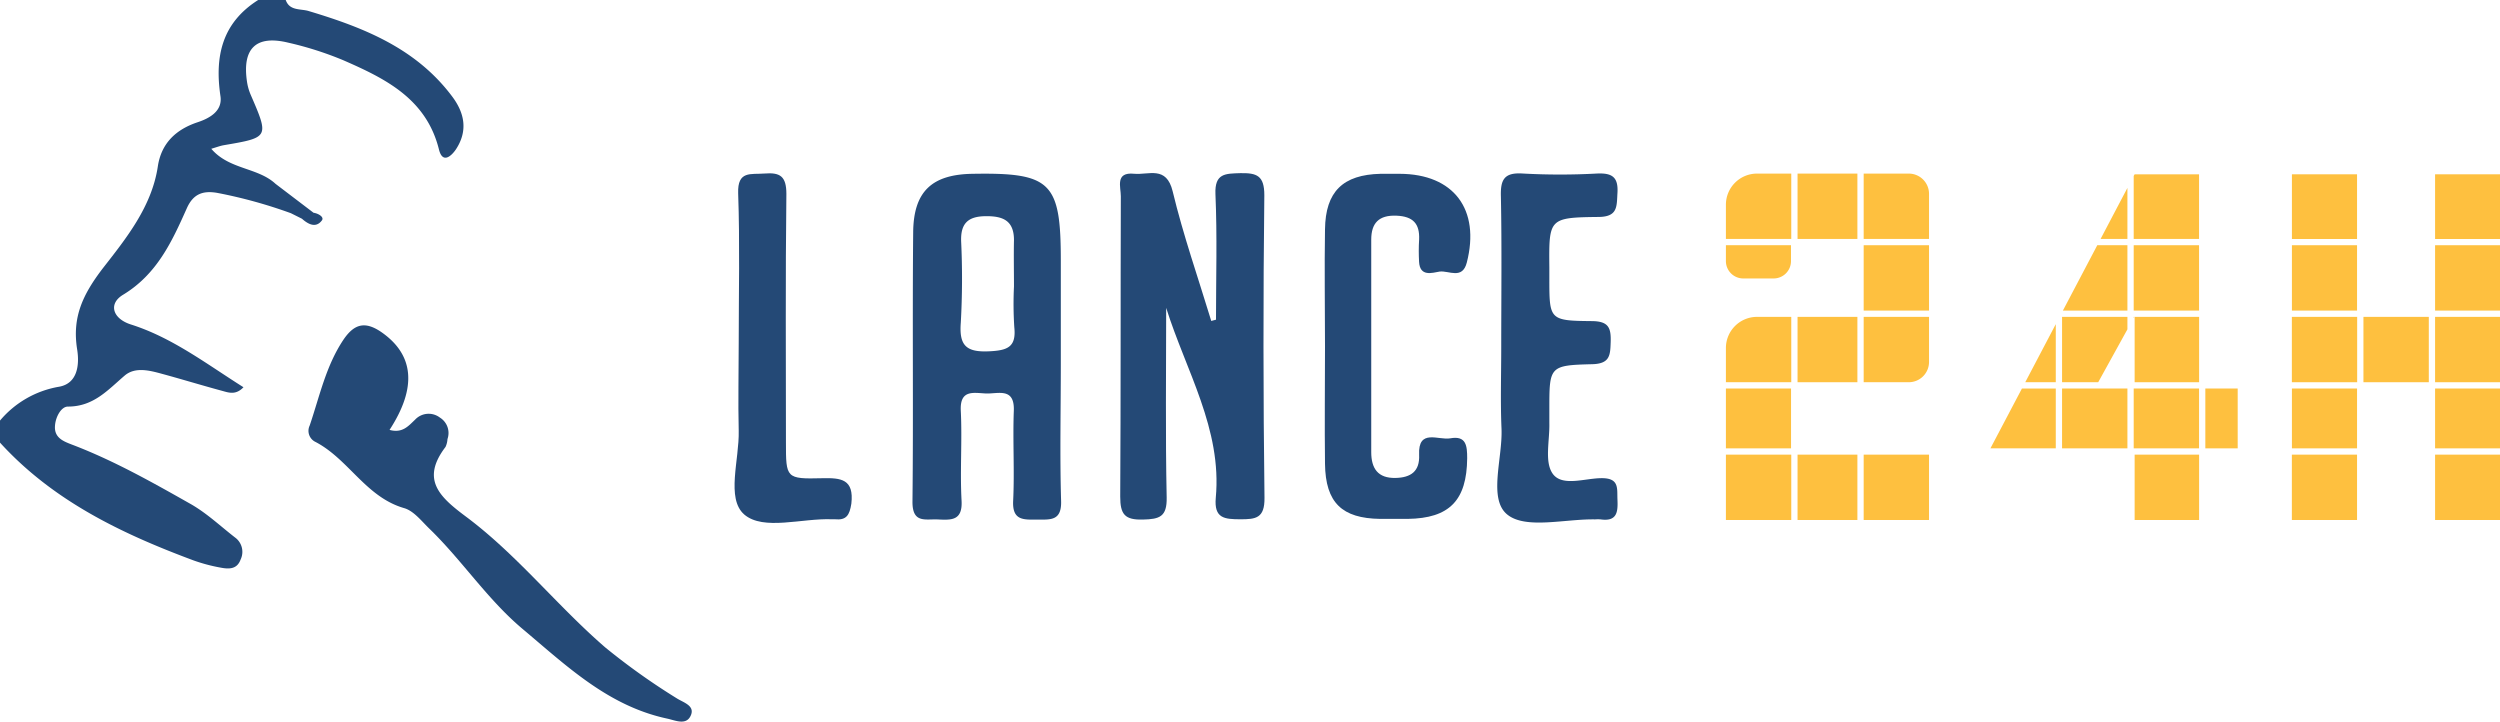
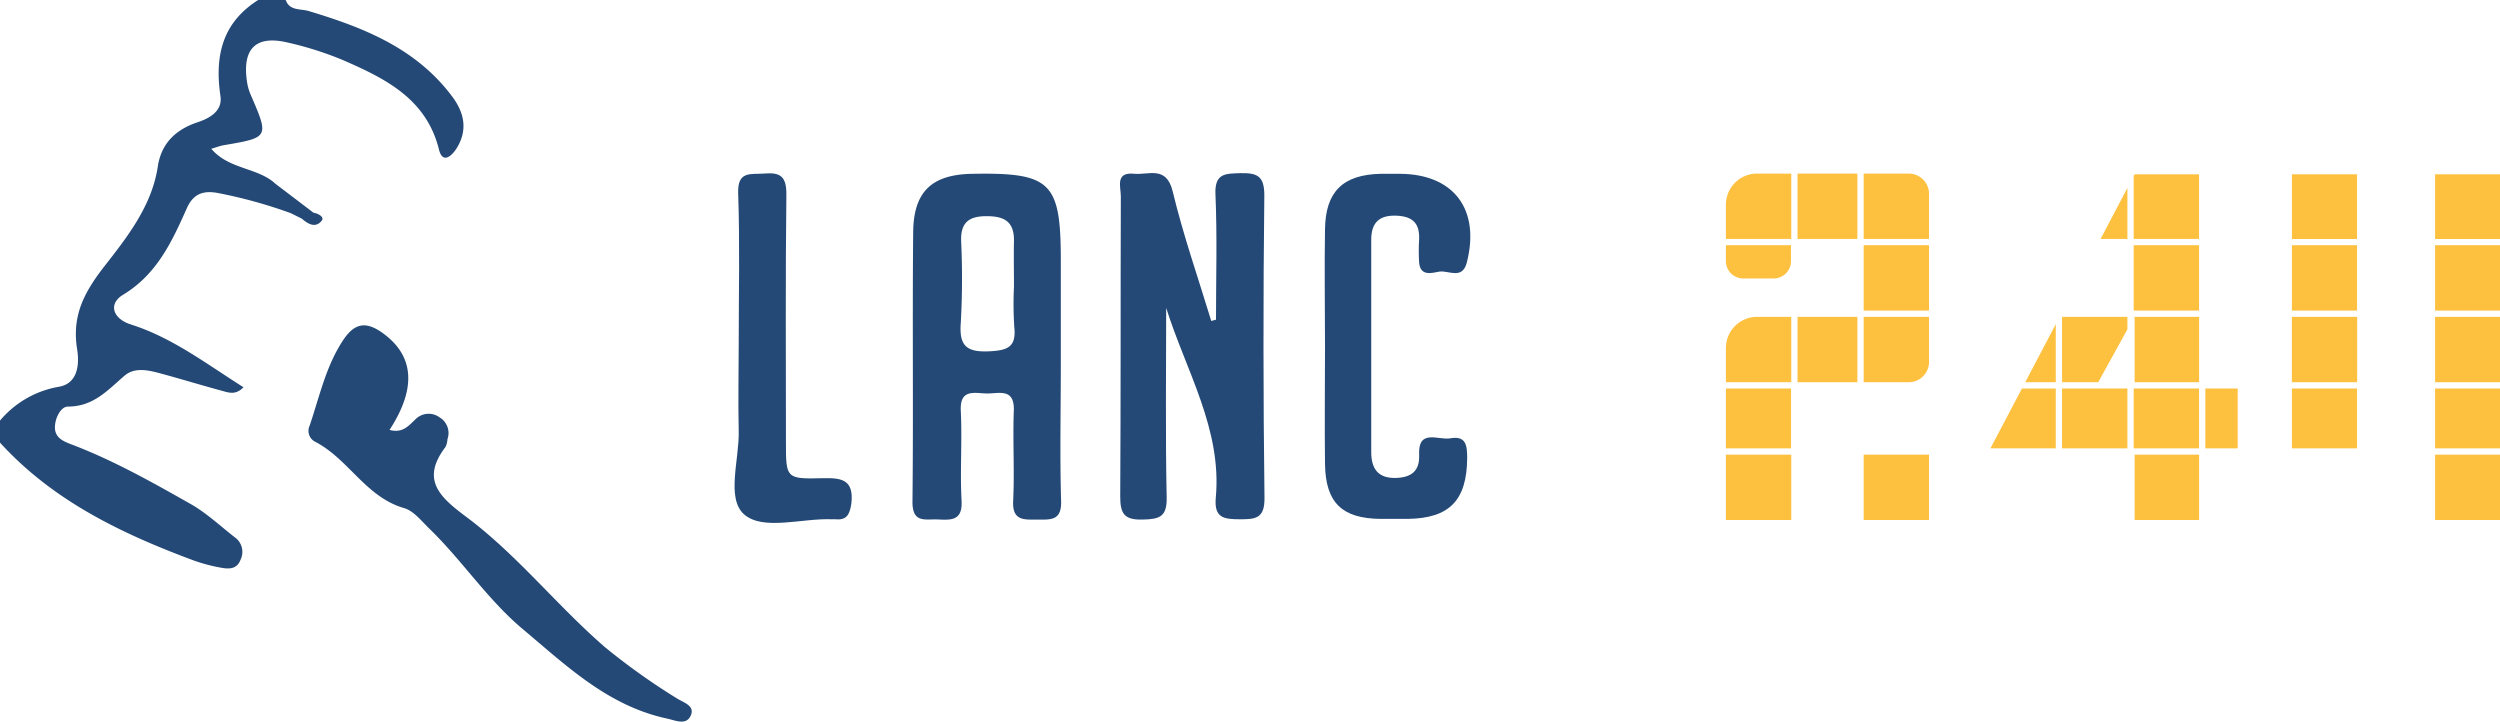
<svg xmlns="http://www.w3.org/2000/svg" viewBox="0 0 453.66 130.94">
  <g id="b1e152cf-a105-4727-a507-d0b426606b2c" data-name="Layer 2">
    <g id="eff9b82b-9bf9-440f-ac93-ac8ae6e6b653" data-name="Layer 1">
      <path d="M122.76,126.69a121.35,121.35,0,0,1-12.91-9.19c-8.76-7.57-16-16.82-25.28-23.74-4.8-3.58-8.24-6.72-3.73-12.65a3.76,3.76,0,0,0,.36-1.43,3.29,3.29,0,0,0-1.37-3.9,3.36,3.36,0,0,0-4.52.39c-1.15,1.07-2.25,2.5-4.62,1.84,5-7.69,4.42-13.56-1.35-17.65-3-2.11-5-1.68-7,1.26C59.14,66.39,58,71.92,56.2,77.21a2.23,2.23,0,0,0,1.08,3c6,3.15,9.12,10,16.07,12,1.74.51,3.14,2.35,4.56,3.72,5.94,5.75,10.49,12.78,16.86,18.15,8,6.71,15.53,14,26.25,16.31,1.53.32,3.59,1.36,4.38-.67C126.07,128,123.94,127.46,122.76,126.69Z" style="fill:#244976" />
      <path d="M58.41,40c.47-.61-.65-1.27-1.51-1.39L50,33.36h0c-3.23-3-8.41-2.56-11.66-6.36,1-.3,1.63-.54,2.26-.65,8.26-1.41,8.25-1.4,4.85-9.25a9.51,9.51,0,0,1-.64-2.35c-.87-6,1.69-8.44,7.53-7a61.05,61.05,0,0,1,9.93,3.17c7.66,3.34,15.09,7,17.38,16.19.66,2.67,2.25,1.22,3.08,0,2.19-3.33,1.62-6.56-.7-9.63C75.47,8.74,66,5,56,2c-1.46-.44-3.45,0-4.15-2h-5C40.3,4.15,38.94,10.2,40,17.42c.41,2.64-1.8,4-4.19,4.78-3.89,1.31-6.54,3.79-7.17,8-1.1,7.33-5.78,13.1-10,18.51C15,53.48,13.07,57.58,14,63.4c.44,2.74.12,6.22-3.35,6.79A17.9,17.9,0,0,0,0,76.32v4c9.6,10.54,22,16.49,35.11,21.37a30.63,30.63,0,0,0,4.8,1.29c1.49.29,3.07.43,3.75-1.44a3.22,3.22,0,0,0-1-4c-2.59-2-5-4.3-7.92-6-7.07-4-14.14-8-21.76-10.89-1.53-.59-3.18-1.25-3-3.4.11-1.64,1.15-3.48,2.35-3.47,4.65,0,7.22-3,10.31-5.64,1.89-1.59,4.46-.93,6.73-.31,3.68,1,7.33,2.12,11,3.11,1.15.32,2.43.79,3.81-.67-6.77-4.27-12.91-9-20.43-11.39-3.3-1.05-4.15-3.74-1.42-5.39,6.16-3.73,8.86-9.63,11.55-15.65C35,35.29,36.69,34.53,39.41,35a87.19,87.19,0,0,1,13.38,3.69l2,1C55.93,40.7,57.32,41.45,58.41,40Z" style="fill:#244976" />
      <path d="M229.43,35.42c0-3.55-1.35-4.05-4.34-4-2.73.09-4.69,0-4.53,3.82.33,7.58.1,15.18.1,22.77l-.86.23c-2.38-7.83-5.09-15.57-7-23.51-1.14-4.73-4.38-2.94-7-3.2-3.5-.35-2.4,2.42-2.41,4.1-.06,18.17,0,36.34-.11,54.5,0,3.22.84,4.24,4.13,4.15,3-.07,4.37-.49,4.3-4-.24-11.47-.09-22.94-.09-34.41,3.58,11.4,10.16,22,9,34.46-.34,3.75,1.59,3.89,4.43,3.9s4.45-.19,4.41-3.88Q229.11,62.92,229.43,35.42Z" style="fill:#244976" />
      <path d="M257.51,47.51c.15,2.76,2.38,2,3.74,1.77,1.67-.21,4.11,1.5,4.92-1.63C268.65,38,263.8,31.57,254,31.54c-1.16,0-2.32,0-3.48,0-6.82.16-10,3.21-10.08,10.09-.12,7.08,0,14.17,0,21.26s-.09,14.18,0,21.27,3.1,9.9,10,10c1.65,0,3.32,0,5,0,7.59-.1,10.73-3.36,10.8-11,0-2.25-.16-4.15-3.07-3.62-2.15.39-5.87-1.83-5.65,3,.14,3-1.51,4.13-4.28,4.19-3.22.07-4.4-1.74-4.41-4.66,0-4.62,0-9.24,0-13.85q0-12.37,0-24.73c0-3,1.37-4.49,4.6-4.35,3,.13,4.21,1.46,4.09,4.31C257.43,44.87,257.44,46.19,257.51,47.51Z" style="fill:#244976" />
-       <path d="M290,39.37c3.61,0,3.36-1.9,3.51-4.35.18-2.92-1-3.65-3.71-3.53a123,123,0,0,1-13.44,0c-3.47-.24-4.1,1.17-4,4.24.18,9.07.06,18.15.06,27.23,0,5-.16,9.9.05,14.84.22,5.38-2.46,12.75,1.06,15.58,3.34,2.7,10.46.77,15.92.87a6.68,6.68,0,0,1,1,0c3,.43,3.16-1.36,3.06-3.59-.09-2,.38-3.9-2.86-3.89-3.05,0-7.22,1.62-8.92-.85-1.49-2.17-.49-6.05-.58-9.17,0-.82,0-1.65,0-2.47,0-7.79,0-8,7.8-8.19,3.23-.09,3.25-1.67,3.33-4,.08-2.57-.34-3.8-3.43-3.82-7.71-.07-7.7-.24-7.7-7.78v-2C281.07,39.68,281.06,39.47,290,39.37Z" style="fill:#244976" />
      <path d="M149.19,86.78c-6.56.16-6.57,0-6.57-6.52,0-15-.1-30,.08-45.06,0-3.25-1.16-3.94-4-3.71-2.45.2-4.89-.57-4.75,3.58.32,9.07.1,18.15.1,27.23,0,5.28-.13,10.57,0,15.85s-2.33,12.3,1,15.21c3.49,3,10.48.64,15.94.87.16,0,.33,0,.5,0,2.11.21,2.67-.74,3-2.83C155,86.93,152.62,86.7,149.19,86.78Z" style="fill:#244976" />
      <path d="M192.5,66.09V47.29c0-14.23-1.76-16-16-15.75-7.34.11-10.71,3.15-10.79,10.56-.16,16.32.05,32.65-.13,49,0,3.91,2.37,3.06,4.57,3.16,2.44.11,4.54.28,4.34-3.4-.3-5.42.13-10.89-.14-16.31-.2-3.91,2.31-3.25,4.53-3.15s5.26-1.18,5.09,3.16c-.21,5.43.15,10.89-.12,16.32-.18,3.65,1.94,3.41,4.39,3.41s4.44.23,4.31-3.44C192.31,82.58,192.5,74.33,192.5,66.09Zm-13-2.34c-4.2.2-5.47-1.07-5.15-5.2a143.82,143.82,0,0,0,.06-14.83c-.09-3.17,1.25-4.45,4.41-4.49S184,40,184,43.57c-.06,2.8,0,5.61,0,8.41a65.37,65.37,0,0,0,.06,7.41C184.44,63,182.81,63.59,179.51,63.75Z" style="fill:#244976" />
      <path d="M350.05,43.36V35.19a3.68,3.68,0,0,0-3.68-3.69h-8.18V43.36Z" style="fill:#fec03f" />
      <rect x="313.19" y="70.5" width="11.82" height="10.86" style="fill:#fec03f" />
      <path d="M318.84,57.5a5.65,5.65,0,0,0-5.65,5.65v6.21h11.86V57.5Z" style="fill:#fec03f" />
-       <rect x="326.19" y="82.5" width="10.86" height="11.86" style="fill:#fec03f" />
      <polygon points="325.02 82.5 313.19 82.5 313.19 94.36 325.05 94.36 325.05 82.5 325.02 82.5" style="fill:#fec03f" />
      <rect x="326.19" y="31.5" width="10.86" height="11.86" style="fill:#fec03f" />
      <path d="M313.19,37.15v6.21h11.86V31.5h-6.21A5.65,5.65,0,0,0,313.19,37.15Z" style="fill:#fec03f" />
      <rect x="338.19" y="44.5" width="11.86" height="11.86" style="fill:#fec03f" />
      <rect x="338.19" y="82.5" width="11.86" height="11.86" style="fill:#fec03f" />
      <path d="M313.19,47.38a3.15,3.15,0,0,0,3.15,3.15h5.53A3.15,3.15,0,0,0,325,47.38V44.5H313.19Z" style="fill:#fec03f" />
      <rect x="326.19" y="57.5" width="10.86" height="11.86" style="fill:#fec03f" />
      <path d="M338.19,57.5V69.36h8.18a3.68,3.68,0,0,0,3.68-3.68V57.5Z" style="fill:#fec03f" />
      <rect x="387.19" y="44.5" width="11.86" height="11.86" style="fill:#fec03f" />
      <rect x="387.36" y="57.5" width="11.7" height="11.86" style="fill:#fec03f" />
      <polygon points="399.05 43.36 399.05 31.63 387.36 31.63 387.19 31.93 387.19 43.36 399.05 43.36" style="fill:#fec03f" />
      <rect x="387.36" y="82.5" width="11.7" height="11.86" style="fill:#fec03f" />
      <polygon points="374.19 57.5 374.19 69.36 380.75 69.36 386.05 59.76 386.05 57.5 374.19 57.5" style="fill:#fec03f" />
      <polygon points="387.19 57.7 387.3 57.5 387.19 57.5 387.19 57.7" style="fill:#fec03f" />
      <polygon points="366.91 70.5 361.19 81.36 373.05 81.36 373.05 70.5 366.91 70.5" style="fill:#fec03f" />
      <polygon points="380.12 70.5 374.19 70.5 374.19 81.36 386.05 81.36 386.05 70.5 380.12 70.5" style="fill:#fec03f" />
      <polygon points="399.05 81.36 399.05 70.5 387.36 70.5 387.19 70.5 387.19 81.36 387.36 81.36 399.05 81.36" style="fill:#fec03f" />
      <rect x="400.19" y="70.5" width="5.87" height="10.86" style="fill:#fec03f" />
      <polygon points="373.05 58.82 367.51 69.36 373.05 69.36 373.05 58.82" style="fill:#fec03f" />
      <polygon points="386.05 43.36 386.05 34.1 381.18 43.36 386.05 43.36" style="fill:#fec03f" />
-       <polygon points="386.05 44.5 380.58 44.5 374.34 56.36 386.05 56.36 386.05 44.5" style="fill:#fec03f" />
      <rect x="415.9" y="44.5" width="11.82" height="11.86" style="fill:#fec03f" />
-       <polygon points="427.72 94.36 427.72 82.5 415.89 82.5 415.89 94.36 415.89 94.36 427.72 94.36 427.72 94.36" style="fill:#fec03f" />
      <rect x="415.9" y="31.63" width="11.82" height="11.74" style="fill:#fec03f" />
      <polygon points="427.72 57.5 415.89 57.5 415.89 69.36 427.72 69.36 427.74 69.36 427.74 57.5 427.72 57.5" style="fill:#fec03f" />
      <rect x="415.9" y="70.5" width="11.82" height="10.86" style="fill:#fec03f" />
      <rect x="441.88" y="31.63" width="11.78" height="11.74" style="fill:#fec03f" />
      <rect x="441.88" y="44.5" width="11.78" height="11.86" style="fill:#fec03f" />
      <rect x="441.88" y="82.5" width="11.78" height="11.86" style="fill:#fec03f" />
      <rect x="441.88" y="57.5" width="11.78" height="11.86" style="fill:#fec03f" />
      <rect x="441.88" y="70.5" width="11.78" height="10.86" style="fill:#fec03f" />
-       <rect x="428.88" y="57.5" width="11.86" height="11.86" style="fill:#fec03f" />
    </g>
  </g>
</svg>